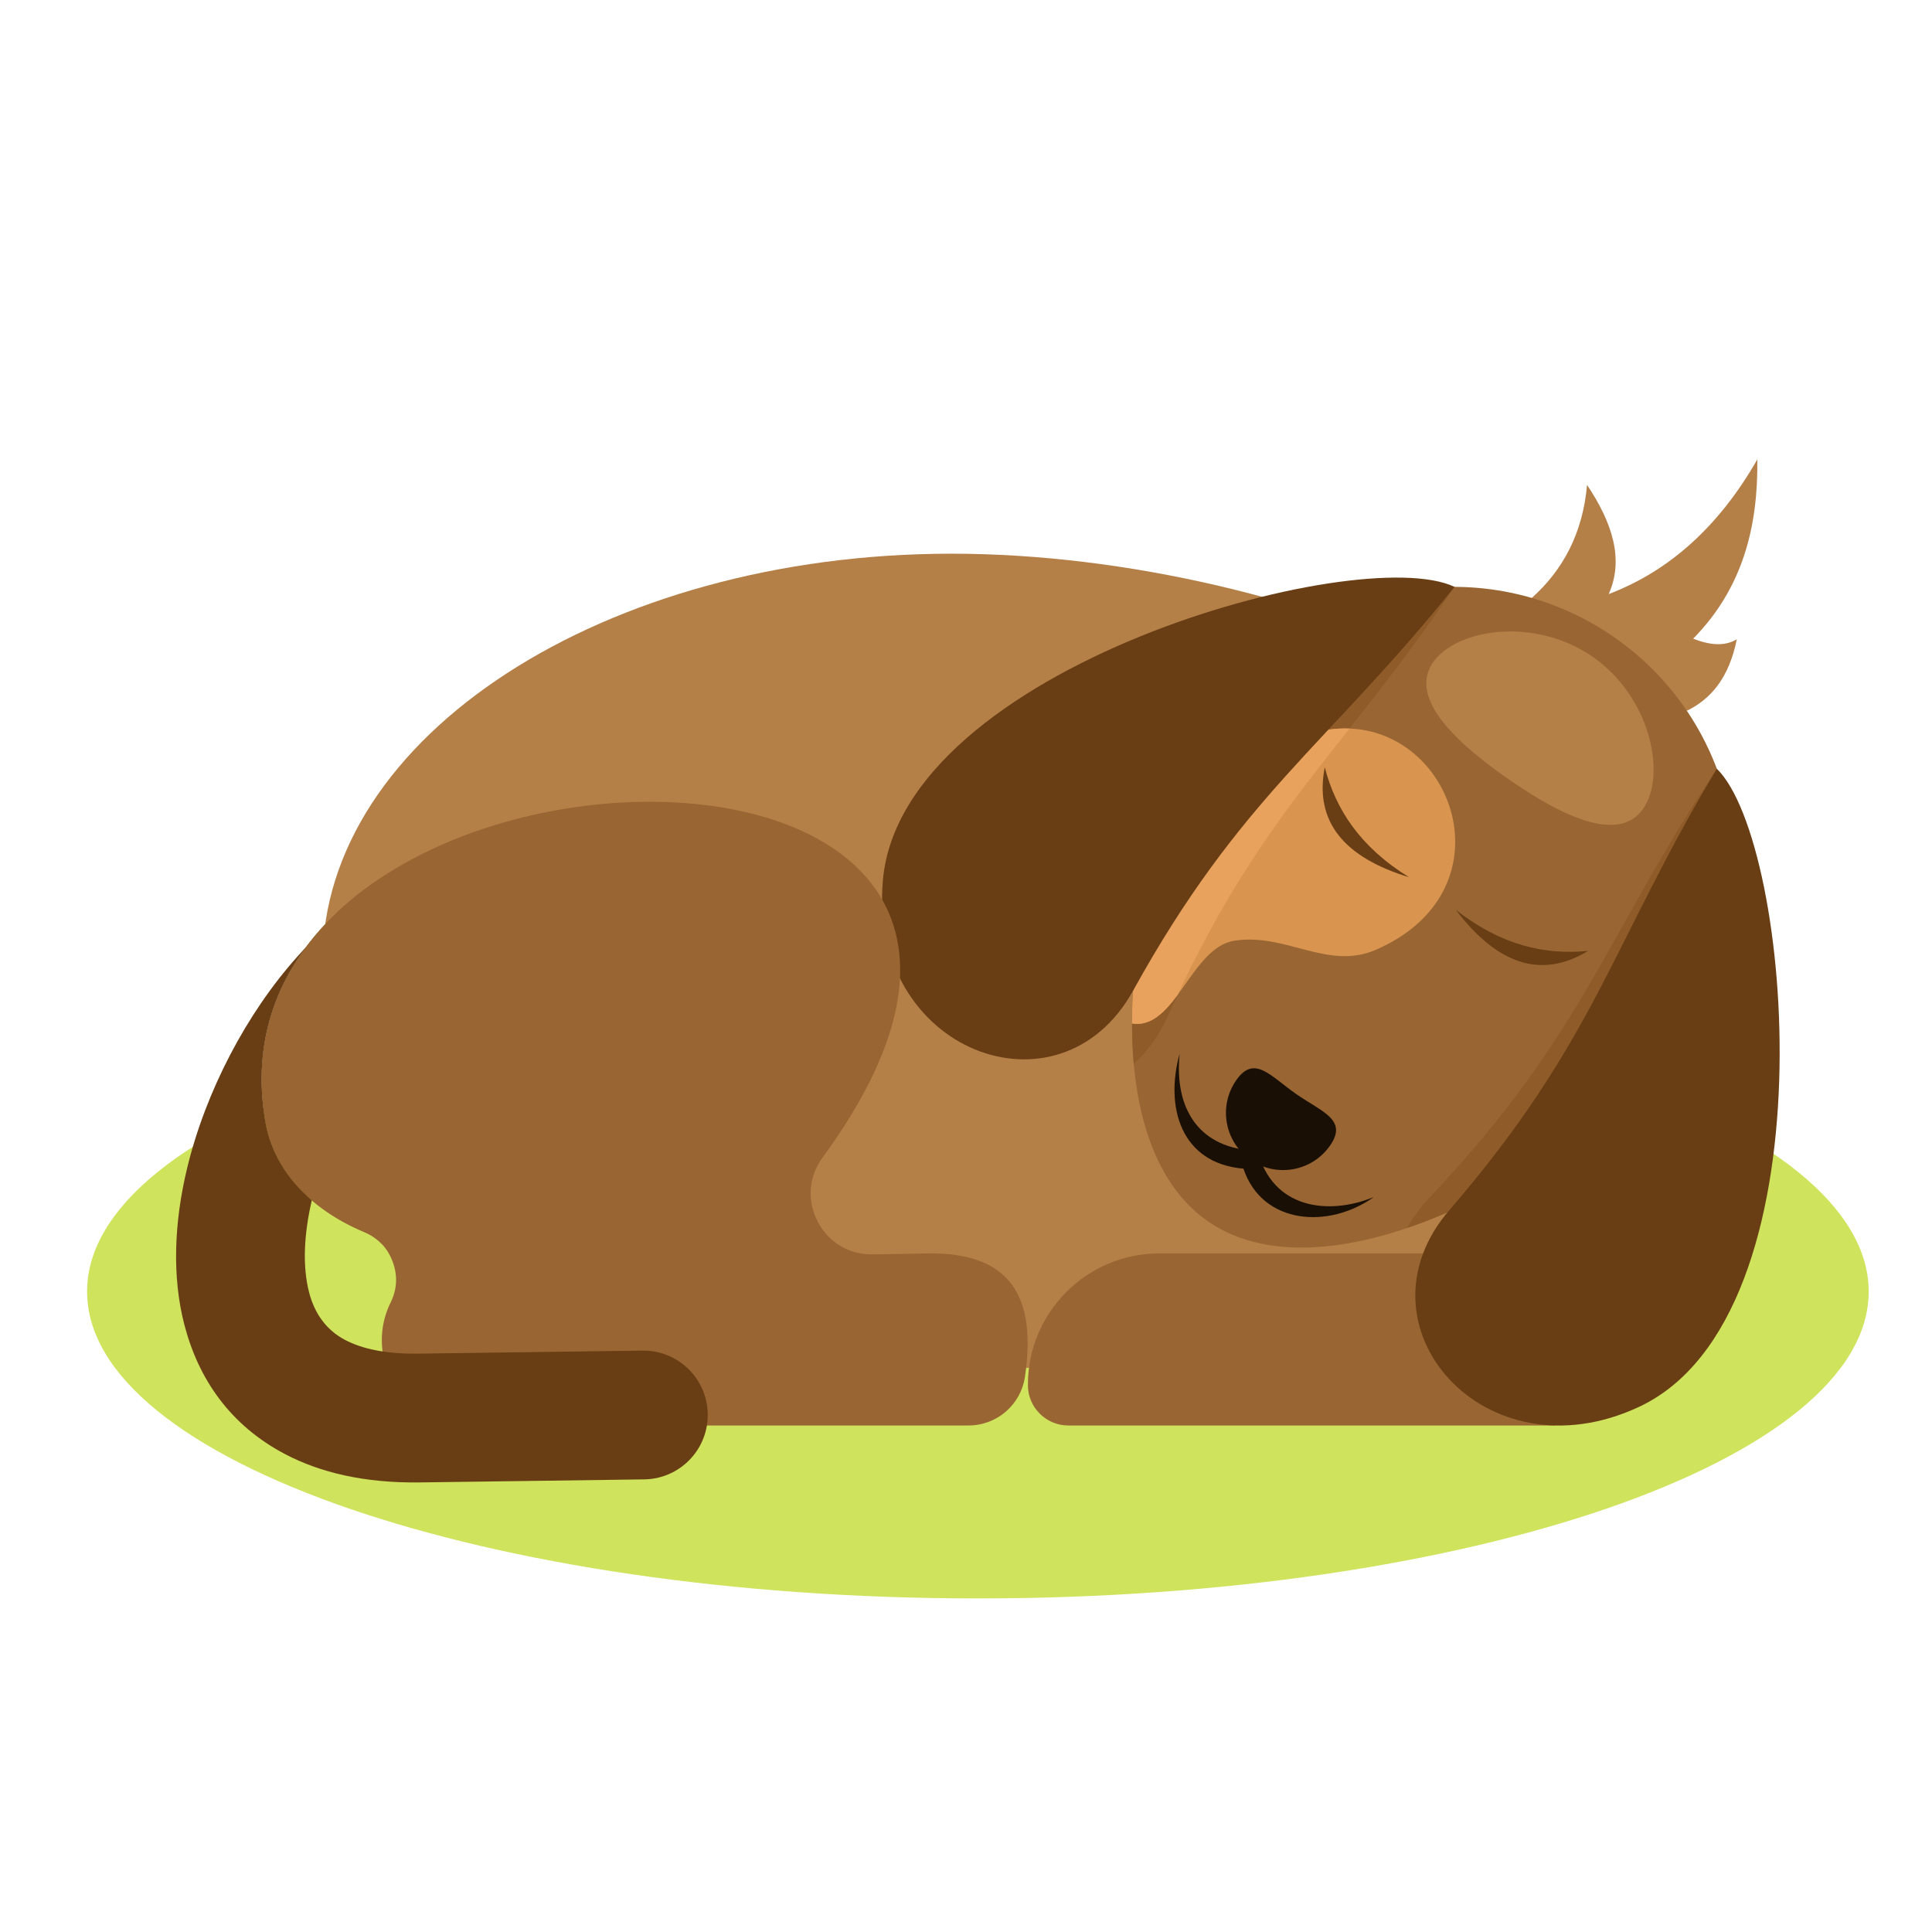
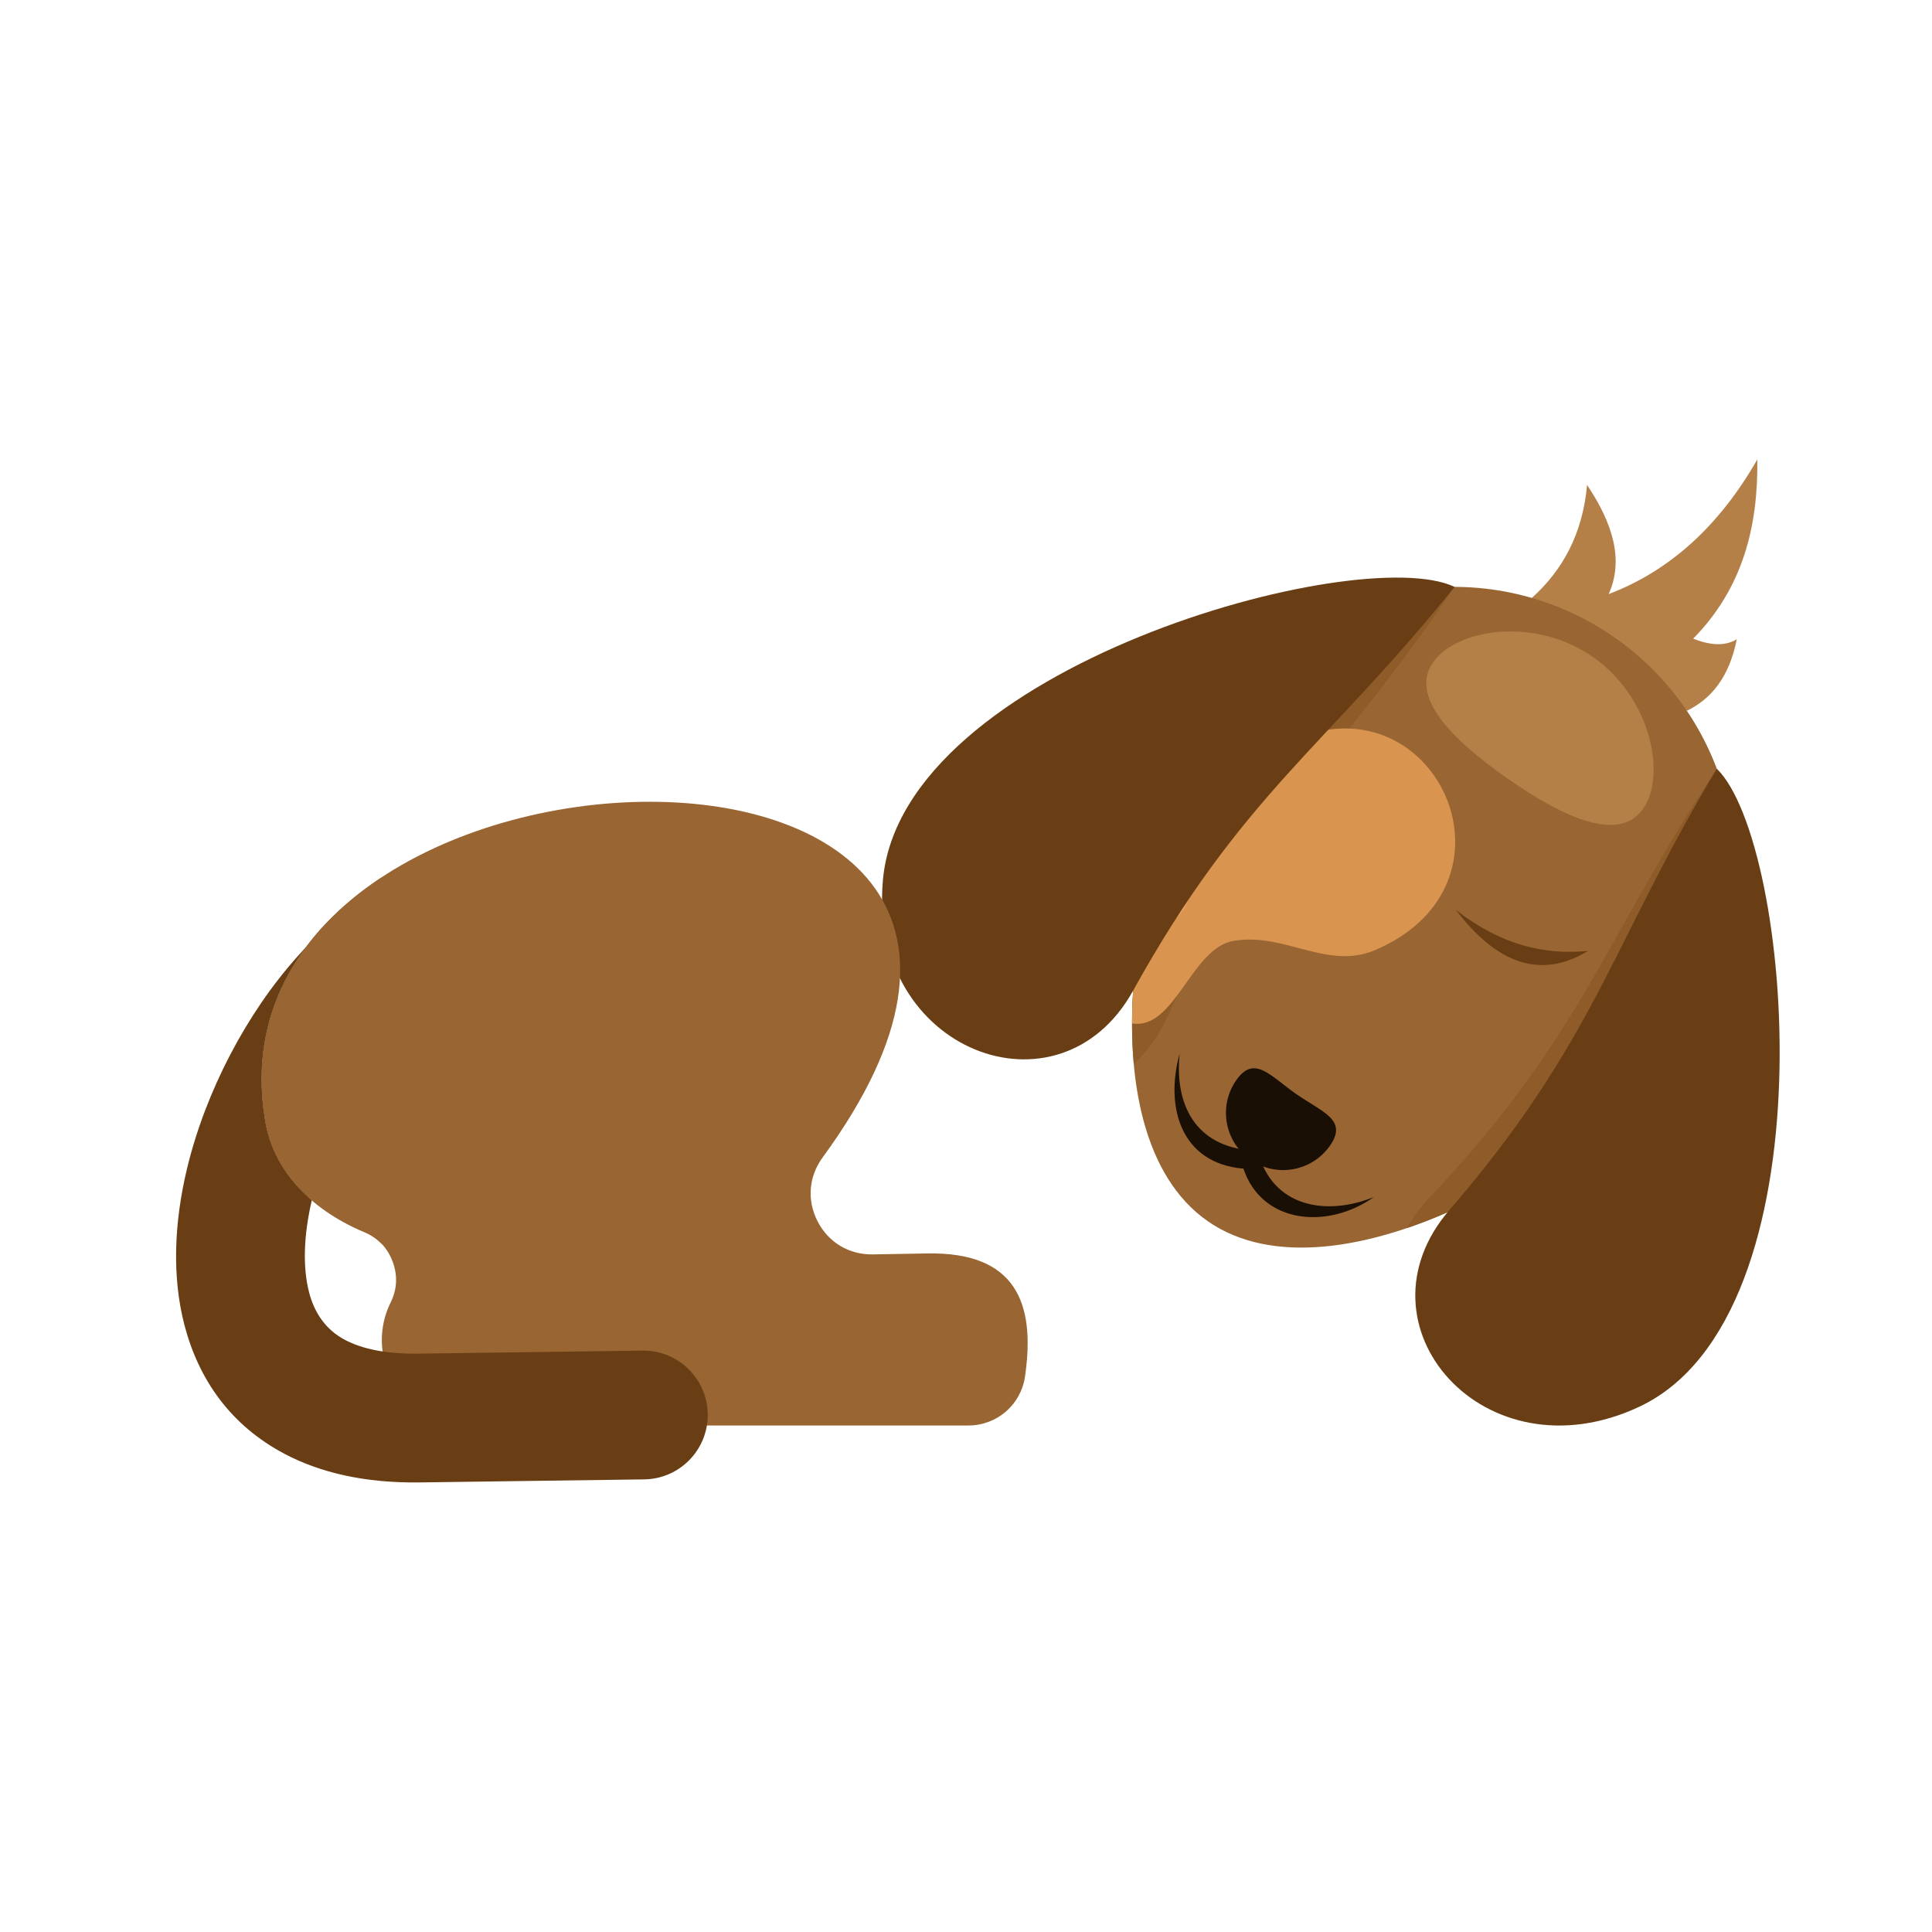
<svg xmlns="http://www.w3.org/2000/svg" version="1.1" viewBox="0 0 1200 1200">
  <defs>
    <clipPath id="a">
      <path d="m0 900h900v-900h-900z" />
    </clipPath>
  </defs>
  <g transform="matrix(1.333 0 0 -1.333 0 1200)">
    <g clip-path="url(#a)">
      <g transform="translate(455.65 155.43)">
-         <path d="m0 0c228.61 0 415.07 64.233 415.07 142.99 0 78.755-186.46 142.99-415.07 142.99-228.61 0-415.07-64.232-415.07-142.99 0-78.757 186.46-142.99 415.07-142.99" fill="#cfe35d" fill-rule="evenodd" />
-       </g>
+         </g>
      <g transform="translate(443.38 642.23)">
-         <path d="m0 0c161.88 0 358.9-85.222 358.9-190.35 0-105.12-197.02-190.34-358.9-190.34-161.87 0-293.1 85.22-293.1 190.34 0 105.13 131.23 190.35 293.1 190.35" fill="#b57f48" fill-rule="evenodd" />
-       </g>
+         </g>
      <g transform="translate(540.08 316.18)">
-         <path d="m0 0h184.48v-80.166h-226.84c-10.317 0-18.757 8.444-18.757 18.758v0.3c0 33.655 27.45 61.108 61.108 61.108" fill="#963" fill-rule="evenodd" />
-       </g>
+         </g>
      <g transform="translate(713.76 621.62)">
        <path d="m0 0c14.319 12.858 23.683 29.769 25.742 52.652 11.74-17.573 17.338-34.694 10.069-50.864 29.084 11.062 51.906 32.406 69.258 62.744 0.41-31.119-6.703-59.959-29.893-83.516 7.587-2.986 14.548-3.745 20.332-0.293-3.623-18.066-12.15-27.865-23.261-33.312-24.082 17.53-48.165 35.059-72.247 52.589" fill="#b57f48" fill-rule="evenodd" />
      </g>
      <g transform="translate(752.27 603.21)">
        <path d="m0 0c59.428-41.411 74.031-123.16 32.617-182.58-41.41-59.424-162.73-130.82-222.16-89.406-59.425 41.414-34.453 179.95 6.958 239.37 41.411 59.424 123.16 74.028 182.58 32.616" fill="#963" fill-rule="evenodd" />
      </g>
      <g transform="translate(528.29 404.54)">
        <path d="m0 0c-5.081 56.796 14.756 127.8 41.405 166.05 25.562 36.681 66.492 56.273 108.06 56.166-52.944-78.586-91.082-105.19-133.57-199.92-4.157-9.268-9.609-16.655-15.891-22.297" fill="#8f5c29" fill-rule="evenodd" />
      </g>
      <g transform="translate(527.49 423.33)">
        <path d="m0 0c0.047 36.987 9.025 77.525 22.54 110.24 21.29 13.63 44.933 23.203 68.927 26.667 56.536 8.163 88.093-74.096 22.024-102.61-22.389-9.658-41.763 8.029-65.854 4.263-20.184-3.148-27.453-41.7-47.637-38.558" fill="#d99450" fill-rule="evenodd" />
      </g>
      <g transform="translate(799.96 542.01)">
        <path d="m0 0c14.746-39.083 10.616-84.525-15.07-121.38-24.696-35.438-77.812-75.129-129.27-92.615 2.693 4.874 6.164 9.66 10.51 14.254 71.352 75.419 81.387 120.82 133.83 199.75" fill="#8f5c29" fill-rule="evenodd" />
      </g>
      <g transform="translate(799.97 542.02)">
        <path d="m0 0c35.282-34.371 54.218-254.78-36.107-297.26-72.268-33.982-134.78 38.046-88.514 91.627 67.852 78.586 75.815 124.4 124.62 205.63" fill="#693e14" fill-rule="evenodd" />
      </g>
      <g transform="translate(604 390.44)">
        <path d="m0 0c12.072-8.411 24.15-11.938 15.739-24.008-8.414-12.072-25.015-15.037-37.088-6.627-12.069 8.411-15.037 25.014-6.623 37.086 8.411 12.073 15.903 1.963 27.972-6.451" fill="#1a0f04" fill-rule="evenodd" />
      </g>
      <g transform="translate(549.65 409.23)">
        <path d="m0 0c-2.588-25.852 9.215-44.577 36.383-45.208 6.7-26.671 32.417-30.428 54.076-21.571-20.842-14.951-51.896-12.995-60.723 13.231-29.087 2.466-36.664 28.6-29.736 53.548" fill="#1a0f04" fill-rule="evenodd" />
      </g>
      <g transform="translate(617.28 542.7)">
-         <path d="M 0,0 C -4.986,-25.473 9.197,-42.032 39.244,-51.214 16.393,-37.086 5.059,-19.49 0,0" fill="#693e14" fill-rule="evenodd" />
-       </g>
+         </g>
      <g transform="translate(740.02 457.16)">
        <path d="M 0,0 C -22.17,-13.501 -42.615,-5.926 -61.634,19.081 -40.466,2.535 -20.033,-2.004 0,0" fill="#693e14" fill-rule="evenodd" />
      </g>
      <g transform="translate(530.77 463.85)">
-         <path d="m0 0 0.32 2.033zm-3.275-40.524v0.086l3e-3 0.747 0.014 1.631 0.012 0.963c9e-3 0.685 0.023 1.373 0.041 2.063l0.027 0.985 0.044 1.42 0.057 1.536 0.068 1.565 0.05 0.99c0.036 0.697 0.071 1.394 0.113 2.093l0.059 0.949 0.096 1.435 0.074 1.067 0.153 2.052 0.086 1.055 0.149 1.705 0.103 1.094 0.163 1.711 0.111 1.058c0.071 0.688 0.145 1.375 0.221 2.069l0.119 1.032 0.172 1.464 0.121 0.999 0.277 2.155 0.115 0.866 0.246 1.794 0.208 1.444 0.195 1.331 0.178 1.165c0.104 0.676 0.211 1.354 0.32 2.033l0.175 1.068 0.249 1.494 0.155 0.907c0.125 0.718 0.251 1.435 0.379 2.152l0.187 1.015 0.35 1.867 0.192 1.009 0.309 1.577 0.231 1.159 0.032 0.151 0.362 1.767 0.03 0.13 0.186 0.878 0.363 1.69 0.177 0.806 0.465 2.081 0.24 1.047 0.395 1.675 0.288 1.198 0.391 1.607 0.252 1.019c0.174 0.692 0.347 1.379 0.525 2.067l0.216 0.839 0.391 1.489 0.35 1.303 0.472 1.725 0.237 0.858c0.207 0.735 0.412 1.467 0.622 2.2l0.036 0.129 0.146 0.494 0.468 1.6 0.285 0.964 0.598 1.978 0.321 1.043 0.432 1.386 0.3 0.946c0.216 0.681 0.436 1.36 0.658 2.038l0.222 0.677c0.226 0.687 0.451 1.372 0.683 2.053l0.266 0.781 0.525 1.532 0.323 0.929c0.231 0.665 0.466 1.33 0.703 1.988l0.243 0.673 0.578 1.592 0.332 0.897 0.688 1.832 0.266 0.704c0.267 0.694 0.535 1.39 0.804 2.078l0.192 0.492 0.664 1.659 0.3 0.748 0.694 1.694c21.29 13.629 44.929 23.202 68.923 26.666 3.374 0.487 6.656 0.643 9.837 0.517-28.449-36.045-53.572-67.444-80.154-124.18-6.02-8.076-12.362-14.616-21.149-13.249" fill="#e8a25d" fill-rule="evenodd" />
+         <path d="m0 0 0.32 2.033zv0.086l3e-3 0.747 0.014 1.631 0.012 0.963c9e-3 0.685 0.023 1.373 0.041 2.063l0.027 0.985 0.044 1.42 0.057 1.536 0.068 1.565 0.05 0.99c0.036 0.697 0.071 1.394 0.113 2.093l0.059 0.949 0.096 1.435 0.074 1.067 0.153 2.052 0.086 1.055 0.149 1.705 0.103 1.094 0.163 1.711 0.111 1.058c0.071 0.688 0.145 1.375 0.221 2.069l0.119 1.032 0.172 1.464 0.121 0.999 0.277 2.155 0.115 0.866 0.246 1.794 0.208 1.444 0.195 1.331 0.178 1.165c0.104 0.676 0.211 1.354 0.32 2.033l0.175 1.068 0.249 1.494 0.155 0.907c0.125 0.718 0.251 1.435 0.379 2.152l0.187 1.015 0.35 1.867 0.192 1.009 0.309 1.577 0.231 1.159 0.032 0.151 0.362 1.767 0.03 0.13 0.186 0.878 0.363 1.69 0.177 0.806 0.465 2.081 0.24 1.047 0.395 1.675 0.288 1.198 0.391 1.607 0.252 1.019c0.174 0.692 0.347 1.379 0.525 2.067l0.216 0.839 0.391 1.489 0.35 1.303 0.472 1.725 0.237 0.858c0.207 0.735 0.412 1.467 0.622 2.2l0.036 0.129 0.146 0.494 0.468 1.6 0.285 0.964 0.598 1.978 0.321 1.043 0.432 1.386 0.3 0.946c0.216 0.681 0.436 1.36 0.658 2.038l0.222 0.677c0.226 0.687 0.451 1.372 0.683 2.053l0.266 0.781 0.525 1.532 0.323 0.929c0.231 0.665 0.466 1.33 0.703 1.988l0.243 0.673 0.578 1.592 0.332 0.897 0.688 1.832 0.266 0.704c0.267 0.694 0.535 1.39 0.804 2.078l0.192 0.492 0.664 1.659 0.3 0.748 0.694 1.694c21.29 13.629 44.929 23.202 68.923 26.666 3.374 0.487 6.656 0.643 9.837 0.517-28.449-36.045-53.572-67.444-80.154-124.18-6.02-8.076-12.362-14.616-21.149-13.249" fill="#e8a25d" fill-rule="evenodd" />
      </g>
      <g transform="translate(677.75 626.77)">
        <path d="m0 0c-44.459 21.199-257.8-37.349-266.37-136.8-6.86-79.56 82.356-113.27 116.61-51.313 50.228 90.864 90.452 114.2 149.76 188.11" fill="#693e14" fill-rule="evenodd" />
      </g>
      <g transform="translate(742.21 594.12)">
        <path d="m0 0c27.029-18.836 34.358-55.036 23.431-70.719-10.932-15.681-35.975-4.904-63.004 13.932-27.029 18.838-45.813 38.6-34.882 54.282 10.928 15.682 47.426 21.343 74.455 2.505" fill="#b57f48" fill-rule="evenodd" />
      </g>
      <g transform="translate(123.77 376.96)" fill="#963" fill-rule="evenodd">
        <path d="m0 0c-34.366 194.31 425.14 210.18 259.55-16.036-6.541-8.918-7.416-20.044-2.325-29.863 5.09-9.814 14.66-15.518 25.713-15.325l25.481 0.445c40.892 0.712 50.483-22.772 45.422-57.344-1.932-13.198-13.068-22.822-26.406-22.822h-233.67c-19.134 0-35.203 13.234-38.864 32.016-1.731 8.885-0.423 17.661 3.309 25.206 3.062 6.184 3.394 12.644 0.981 19.114-2.407 6.463-6.889 11.131-13.253 13.803-26.025 10.925-42.184 29.581-45.938 50.806" />
        <path d="m0 0c-8.961 50.664 15.688 89.168 54.048 114.44v-170.72c-2.215 2.306-4.928 4.144-8.11 5.479-26.025 10.925-42.184 29.581-45.938 50.806" />
      </g>
      <g transform="translate(145.29 340.94)">
        <path d="m0 0c-3.655-15.686-4.442-30.696-1.255-42.958 2.474-9.522 7.786-17.385 16.715-22.087 8.082-4.258 19.274-6.611 34.148-6.41l104.52 1.417c16.571 0.196 30.163-13.08 30.356-29.65 0.193-16.569-13.08-30.16-29.65-30.355l-104.52-1.417c-25.532-0.344-46.294 4.512-62.858 13.234-25.371 13.362-40.211 34.729-46.833 60.207-5.839 22.467-4.777 47.844 1.27 72.955 8.647 35.9 27.822 72.351 51.34 98.576l4.29 4.785c-16.699-22.223-24.805-49.741-19.05-82.279 2.384-13.486 9.778-25.932 21.527-36.018" fill="#693e14" fill-rule="evenodd" />
      </g>
    </g>
  </g>
</svg>